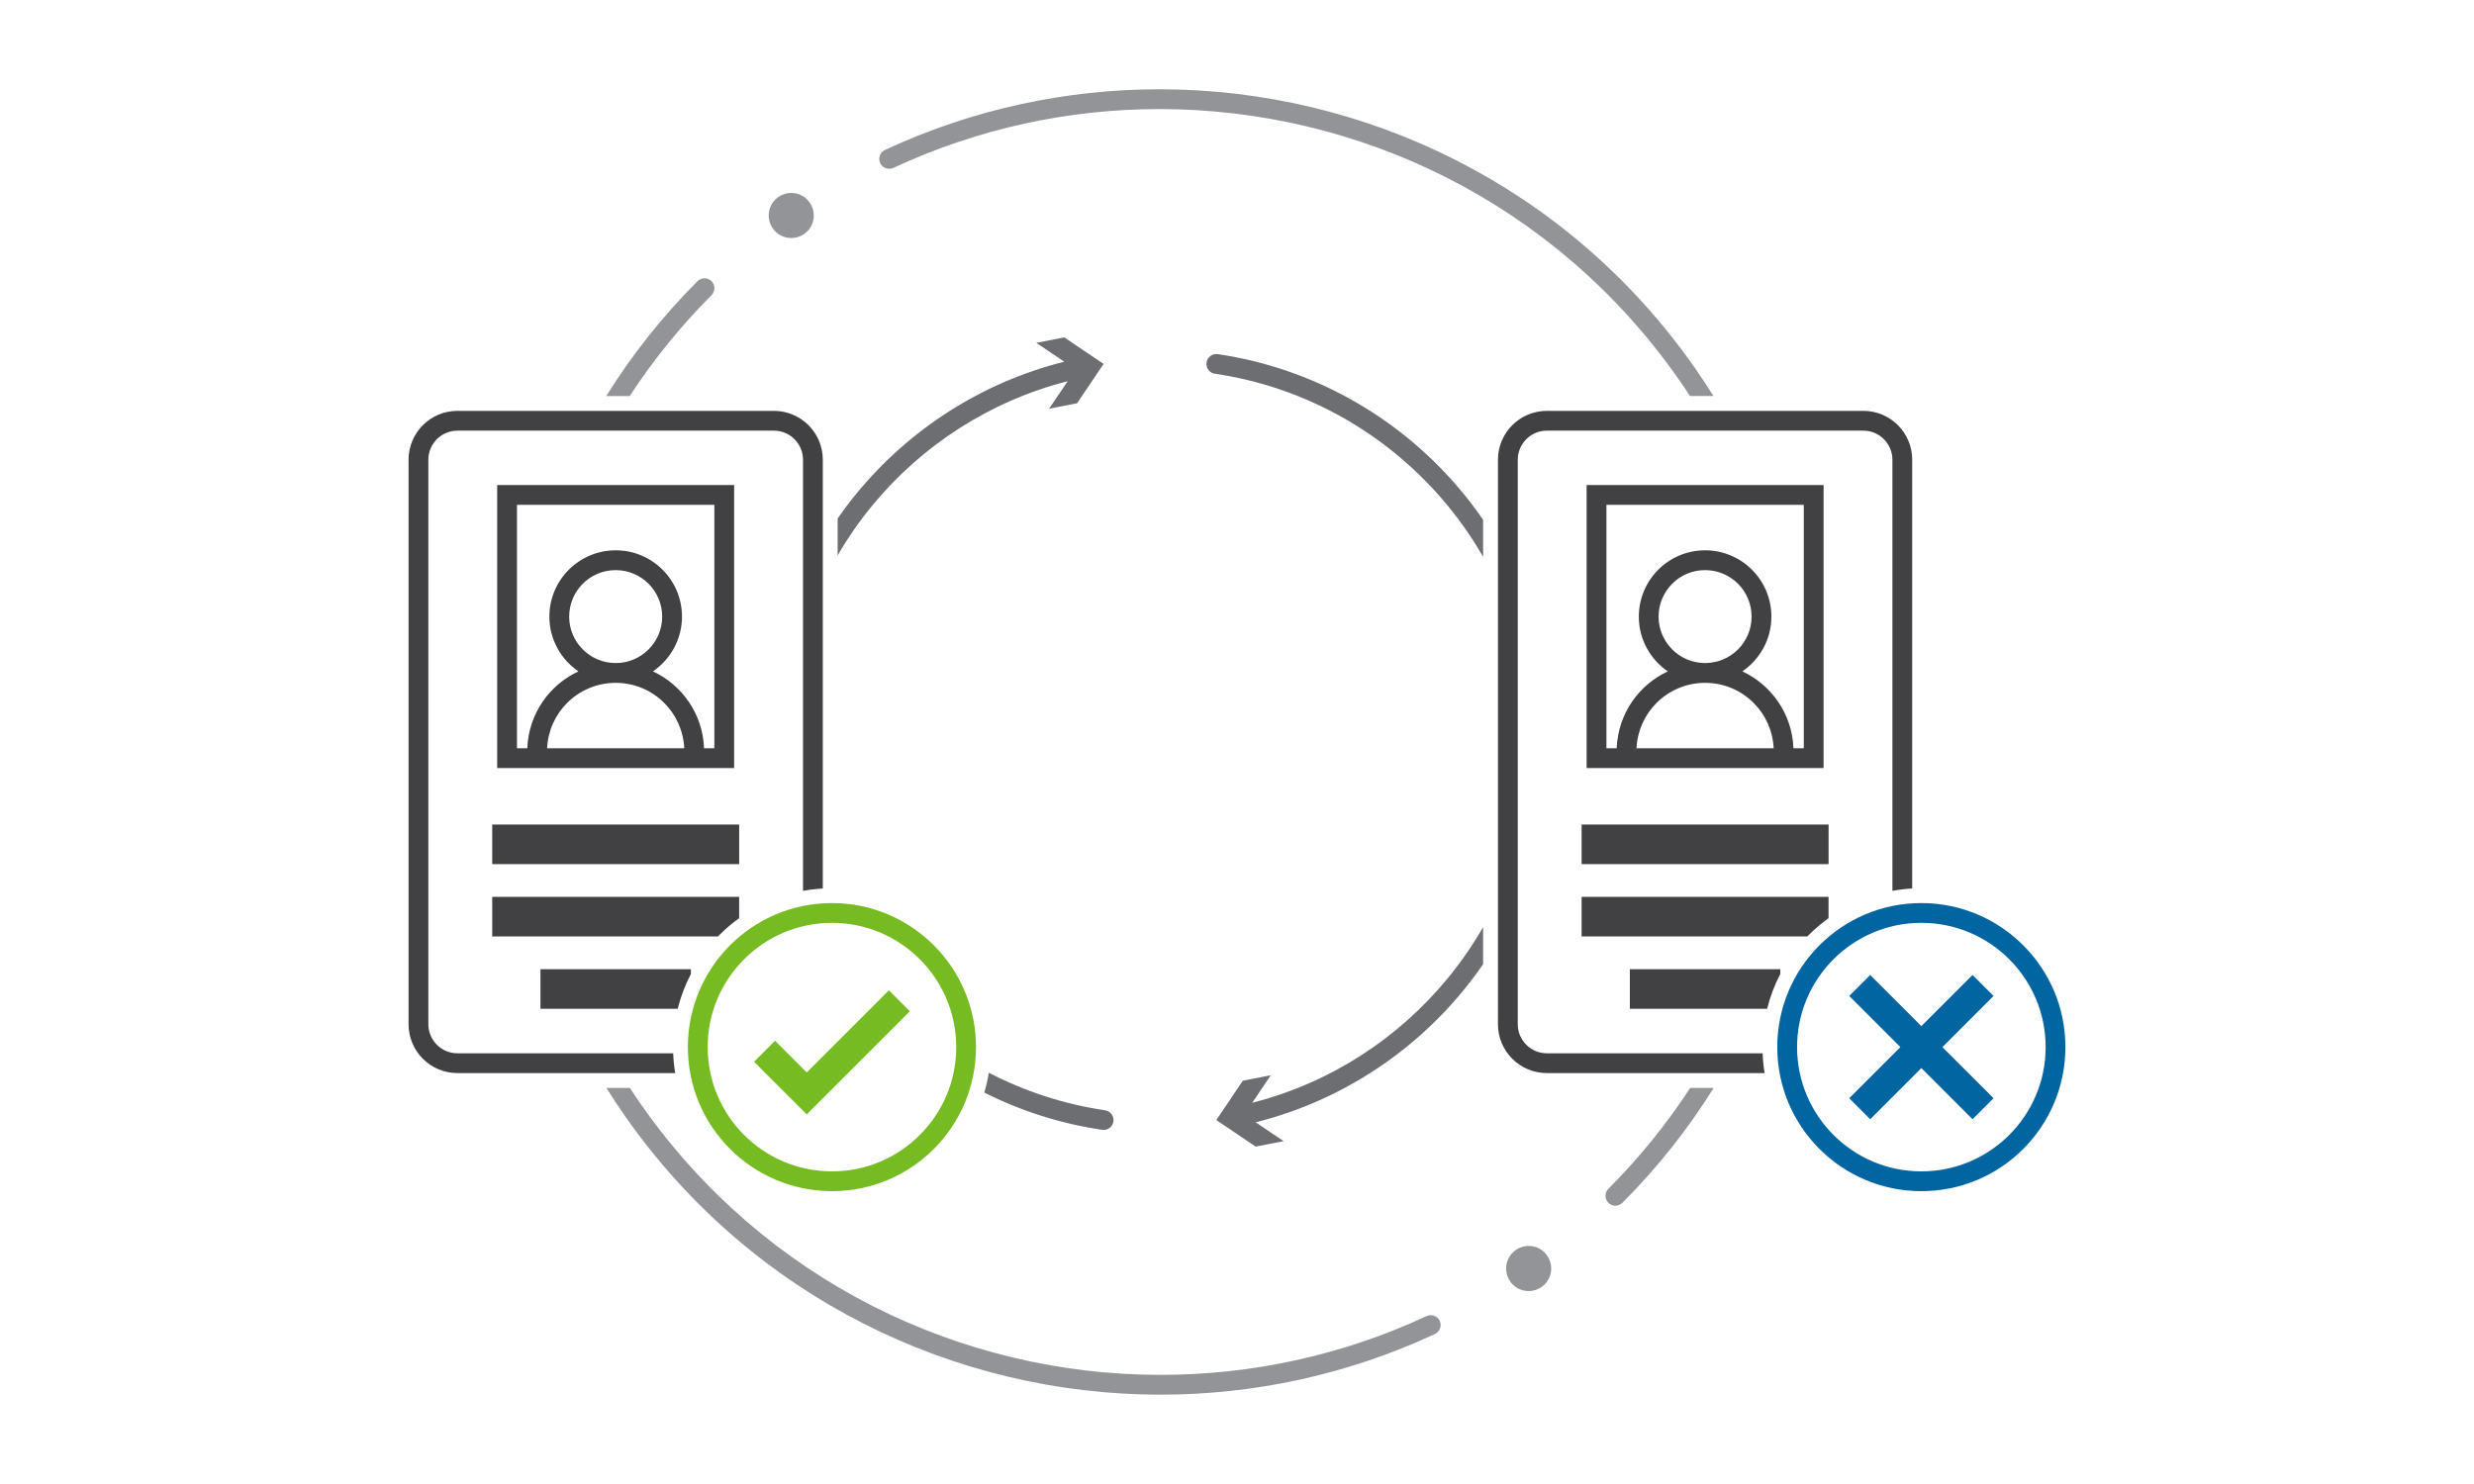
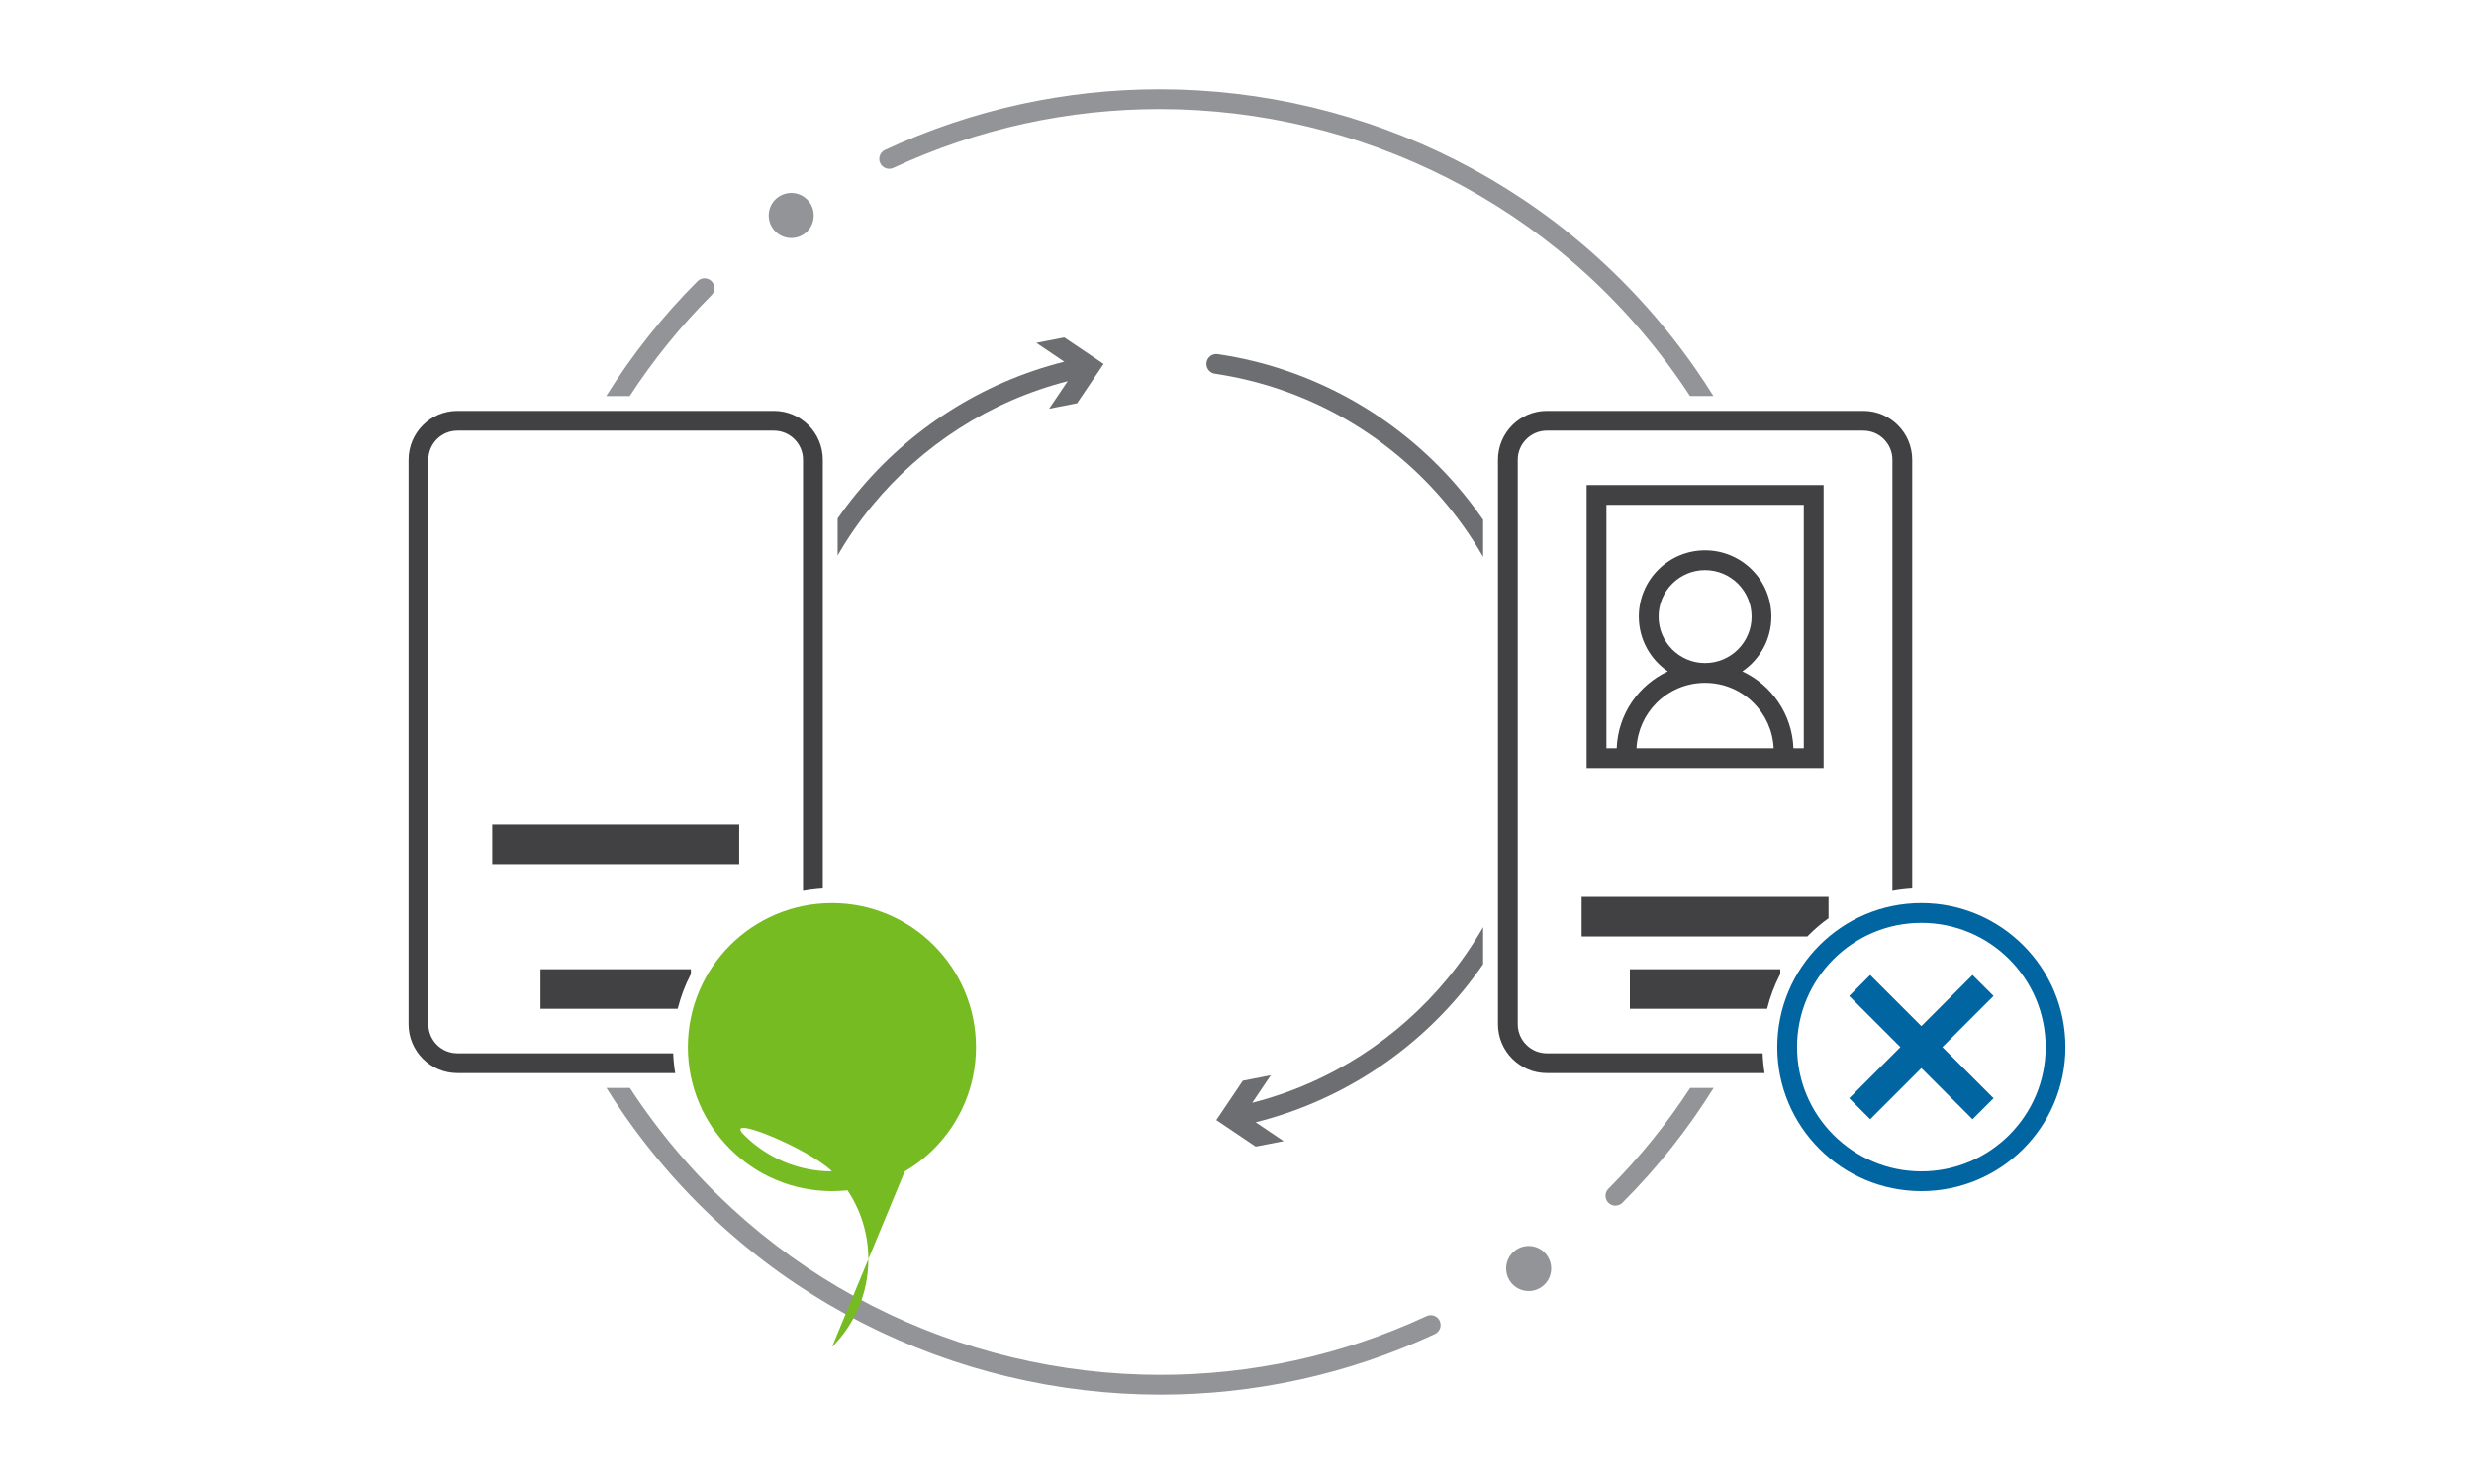
<svg xmlns="http://www.w3.org/2000/svg" id="Layer_1" data-name="Layer 1" viewBox="0 0 500 300">
  <defs>
    <style> .cls-1 { fill: #929497; } .cls-2 { fill: #6d6e71; } .cls-3 { fill: #0065a0; } .cls-4 { fill: #76bb21; } .cls-5 { fill: #414042; } </style>
  </defs>
  <g id="Layer_1-2" data-name="Layer 1">
    <g>
      <path class="cls-2" d="M223.04,73.57l-5.36,7.95-5.65,1.1,3.75-5.56c-15.75,4.02-29.51,13-39.53,25.18-2.59,3.15-4.92,6.51-6.96,10.05v-7.47c1.22-1.76,2.51-3.47,3.87-5.12,10.61-12.9,25.22-22.39,41.93-26.58l-5.65-3.81,5.65-1.1,7.95,5.36Z" />
-       <path class="cls-2" d="M225.02,226.72c-.16,1.09-1.18,1.85-2.27,1.68-8.45-1.25-16.48-3.83-23.83-7.53,.39-1.31,.7-2.64,.92-4.01,7.23,3.75,15.14,6.36,23.49,7.59,1.09,.16,1.85,1.18,1.69,2.27Z" />
      <path class="cls-2" d="M299.74,105.08v7.49c-2.45-4.27-5.31-8.27-8.52-11.96-5.75-6.61-12.64-12.2-20.35-16.48-7.72-4.28-16.27-7.24-25.34-8.58-1.1-.16-1.85-1.18-1.69-2.27,.16-1.1,1.18-1.85,2.27-1.69,19.12,2.82,36.02,12.48,48.13,26.39,1.97,2.26,3.8,4.63,5.5,7.1Z" />
      <path class="cls-2" d="M292.6,197.75c2.65-3.23,5.04-6.68,7.14-10.32v7.49c-1.28,1.85-2.63,3.64-4.05,5.37-10.6,12.91-25.21,22.4-41.92,26.59l5.65,3.81-5.65,1.1-7.95-5.36,5.36-7.96,5.65-1.1-3.75,5.56c15.75-4.01,29.51-12.99,39.52-25.18Z" />
    </g>
    <g>
      <path class="cls-1" d="M339.23,76.62c-24.9-35.55-64.58-54.57-104.91-54.57-9.12,0-18.26,.97-27.28,2.94-9.02,1.98-17.9,4.95-26.49,8.95-1,.46-2.19,.03-2.66-.97s-.03-2.19,.97-2.66c17.72-8.25,36.66-12.26,55.46-12.26,41.58,0,82.52,19.62,108.18,56.27,1.32,1.89,2.59,3.81,3.79,5.74h-4.74c-.75-1.16-1.52-2.3-2.32-3.44Z" />
      <path class="cls-1" d="M346.33,219.93c-5.17,8.31-11.33,16.11-18.44,23.22-.78,.78-2.05,.78-2.83,0s-.78-2.05,0-2.83c6.28-6.29,11.8-13.13,16.53-20.39h4.74Z" />
      <path class="cls-1" d="M127.27,80.06h-4.75c5.18-8.3,11.34-16.1,18.45-23.22,.78-.78,2.05-.78,2.83,0s.78,2.05,0,2.83c-6.28,6.29-11.8,13.13-16.53,20.39Z" />
      <path class="cls-1" d="M290,269.68c-17.72,8.25-36.66,12.26-55.46,12.26-41.58,0-82.52-19.62-108.19-56.27-1.32-1.89-2.59-3.8-3.79-5.74h4.74c.75,1.16,1.53,2.31,2.33,3.45,24.89,35.54,64.57,54.56,104.91,54.56,18.23,0,36.59-3.88,53.77-11.88,1-.47,2.19-.04,2.66,.96,.46,1.01,.03,2.19-.97,2.66Z" />
      <path class="cls-1" d="M306.34,252.7c-2.06,1.44-2.56,4.28-1.12,6.35,1.44,2.07,4.28,2.56,6.34,1.12,2.06-1.44,2.56-4.28,1.12-6.34-1.43-2.07-4.28-2.57-6.34-1.13Z" />
      <path class="cls-1" d="M162.52,47.3c2.06-1.44,2.56-4.28,1.12-6.35s-4.28-2.56-6.34-1.12c-2.06,1.44-2.56,4.28-1.12,6.34s4.27,2.57,6.34,1.13Z" />
    </g>
    <g>
      <path class="cls-5" d="M156.41,83.06h-63.96c-5.46,0-9.88,4.42-9.88,9.88v114.11c0,5.46,4.42,9.88,9.88,9.88h44.01c-.22-1.31-.36-2.65-.41-4h-43.6c-1.63,0-3.09-.65-4.16-1.72-1.06-1.07-1.72-2.53-1.72-4.16V92.94c0-1.63,.66-3.09,1.72-4.16,1.07-1.07,2.53-1.72,4.16-1.72h63.96c1.63,0,3.08,.65,4.15,1.72,1.07,1.07,1.73,2.53,1.73,4.16v87.15c.98-.18,1.97-.31,2.97-.4,.34-.03,.68-.06,1.03-.08V92.94c0-5.46-4.43-9.88-9.88-9.88Z" />
      <rect class="cls-5" x="99.48" y="166.69" width="49.91" height="8" />
-       <path class="cls-5" d="M149.38,181.31v4.31c-1.41,1.01-2.73,2.13-3.95,3.35-.11,.11-.22,.22-.33,.34h-45.62v-8h49.9Z" />
      <path class="cls-5" d="M139.63,195.94v.95c-1.15,2.21-2.05,4.58-2.67,7.05h-27.73v-8h30.4Z" />
-       <path class="cls-5" d="M100.48,98.05v57.21h47.89v-57.21h-47.89Zm10.09,53.21c.17-3.57,1.67-6.78,4.04-9.15,2.52-2.52,5.98-4.07,9.82-4.07s7.3,1.55,9.82,4.07c2.37,2.37,3.86,5.58,4.04,9.15h-27.72Zm7.21-19.97c-1.7-1.71-2.75-4.04-2.75-6.64s1.05-4.94,2.75-6.65c1.71-1.7,4.05-2.75,6.65-2.75s4.94,1.05,6.64,2.75c1.71,1.71,2.75,4.05,2.76,6.65,0,2.6-1.05,4.93-2.76,6.64-1.7,1.7-4.04,2.75-6.64,2.75s-4.94-1.05-6.65-2.75Zm26.59,19.97h-2.08c-.26-6.9-4.41-12.78-10.33-15.54,3.54-2.41,5.87-6.47,5.87-11.07,0-7.4-6-13.4-13.4-13.4s-13.4,6-13.4,13.4c0,4.6,2.33,8.66,5.87,11.07-5.92,2.76-10.07,8.64-10.33,15.54h-2.09v-49.21h39.89v49.21Z" />
    </g>
    <g>
      <g>
        <path class="cls-5" d="M376.58,83.06h-63.96c-5.45,0-9.88,4.42-9.88,9.88v114.11c0,5.46,4.43,9.88,9.88,9.88h44.01c-.22-1.31-.35-2.64-.4-4h-43.61c-1.63,0-3.08-.65-4.15-1.72s-1.73-2.53-1.73-4.16V92.94c0-1.63,.66-3.09,1.73-4.16s2.52-1.72,4.15-1.72h63.96c1.63,0,3.09,.65,4.16,1.72,1.06,1.07,1.72,2.53,1.72,4.16v87.15c1.31-.24,2.64-.4,4-.48V92.94c0-5.46-4.42-9.88-9.88-9.88Z" />
-         <rect class="cls-5" x="319.65" y="166.69" width="49.91" height="8" />
        <path class="cls-5" d="M369.55,181.31v4.31c-1.41,1-2.73,2.13-3.95,3.35-.11,.11-.22,.22-.32,.34h-45.63v-8h49.9Z" />
        <path class="cls-5" d="M359.8,195.94v.95c-1.15,2.21-2.05,4.57-2.66,7.05h-27.74v-8h30.4Z" />
        <path class="cls-5" d="M320.66,98.05v57.21h47.89v-57.21h-47.89Zm10.08,53.21c.18-3.57,1.67-6.78,4.04-9.15,2.52-2.52,5.98-4.07,9.82-4.07s7.3,1.55,9.82,4.07c2.37,2.37,3.87,5.58,4.04,9.15h-27.72Zm7.22-19.97c-1.71-1.71-2.75-4.04-2.76-6.64,.01-2.61,1.05-4.94,2.76-6.65,1.7-1.7,4.04-2.75,6.64-2.75s4.94,1.05,6.65,2.75c1.7,1.71,2.75,4.05,2.75,6.65s-1.05,4.93-2.75,6.64c-1.71,1.7-4.05,2.75-6.65,2.75s-4.94-1.05-6.64-2.75Zm26.59,19.97h-2.09c-.26-6.9-4.41-12.78-10.33-15.54,3.54-2.41,5.87-6.47,5.87-11.07,0-7.4-6-13.4-13.4-13.4s-13.39,6-13.39,13.4c0,4.6,2.32,8.66,5.86,11.07-5.92,2.76-10.07,8.64-10.33,15.54h-2.08v-49.21h39.89v49.21Z" />
      </g>
      <g>
        <path class="cls-3" d="M388.31,182.56c-16.08,0-29.11,13.03-29.12,29.12,0,16.08,13.03,29.11,29.12,29.12,16.08,0,29.11-13.03,29.11-29.12,.01-16.08-13.03-29.11-29.11-29.12Zm17.76,46.88c-4.55,4.55-10.82,7.36-17.76,7.36s-13.21-2.81-17.76-7.36c-4.55-4.55-7.35-10.82-7.36-17.76,0-6.94,2.81-13.21,7.36-17.76,4.55-4.55,10.82-7.36,17.76-7.36s13.21,2.81,17.76,7.36c4.55,4.55,7.35,10.82,7.36,17.76,0,6.94-2.81,13.21-7.36,17.76Z" />
        <polygon class="cls-3" points="398.65 197.1 388.31 207.44 377.97 197.1 373.73 201.34 384.07 211.68 373.73 222.02 377.97 226.26 388.31 215.92 398.65 226.26 402.9 222.02 392.56 211.68 402.9 201.34 398.65 197.1" />
      </g>
    </g>
    <g>
-       <path class="cls-4" d="M168.14,182.56c-16.08,0-29.11,13.03-29.12,29.12,0,16.08,13.03,29.11,29.12,29.12,16.08,0,29.11-13.03,29.11-29.12,0-16.08-13.03-29.11-29.11-29.12Zm17.76,46.88c-4.55,4.55-10.82,7.36-17.76,7.36s-13.21-2.81-17.76-7.36c-4.55-4.55-7.35-10.82-7.36-17.76,0-6.94,2.81-13.21,7.36-17.76,4.55-4.55,10.82-7.36,17.76-7.36s13.21,2.81,17.76,7.36c4.55,4.55,7.35,10.82,7.36,17.76,0,6.94-2.81,13.21-7.36,17.76Z" />
+       <path class="cls-4" d="M168.14,182.56c-16.08,0-29.11,13.03-29.12,29.12,0,16.08,13.03,29.11,29.12,29.12,16.08,0,29.11-13.03,29.11-29.12,0-16.08-13.03-29.11-29.11-29.12Zm17.76,46.88c-4.55,4.55-10.82,7.36-17.76,7.36s-13.21-2.81-17.76-7.36s13.21,2.81,17.76,7.36c4.55,4.55,7.35,10.82,7.36,17.76,0,6.94-2.81,13.21-7.36,17.76Z" />
      <polygon class="cls-4" points="163.05 216.8 156.64 210.39 152.4 214.64 152.4 214.64 163.05 225.28 183.88 204.44 179.64 200.2 163.05 216.8" />
    </g>
  </g>
</svg>